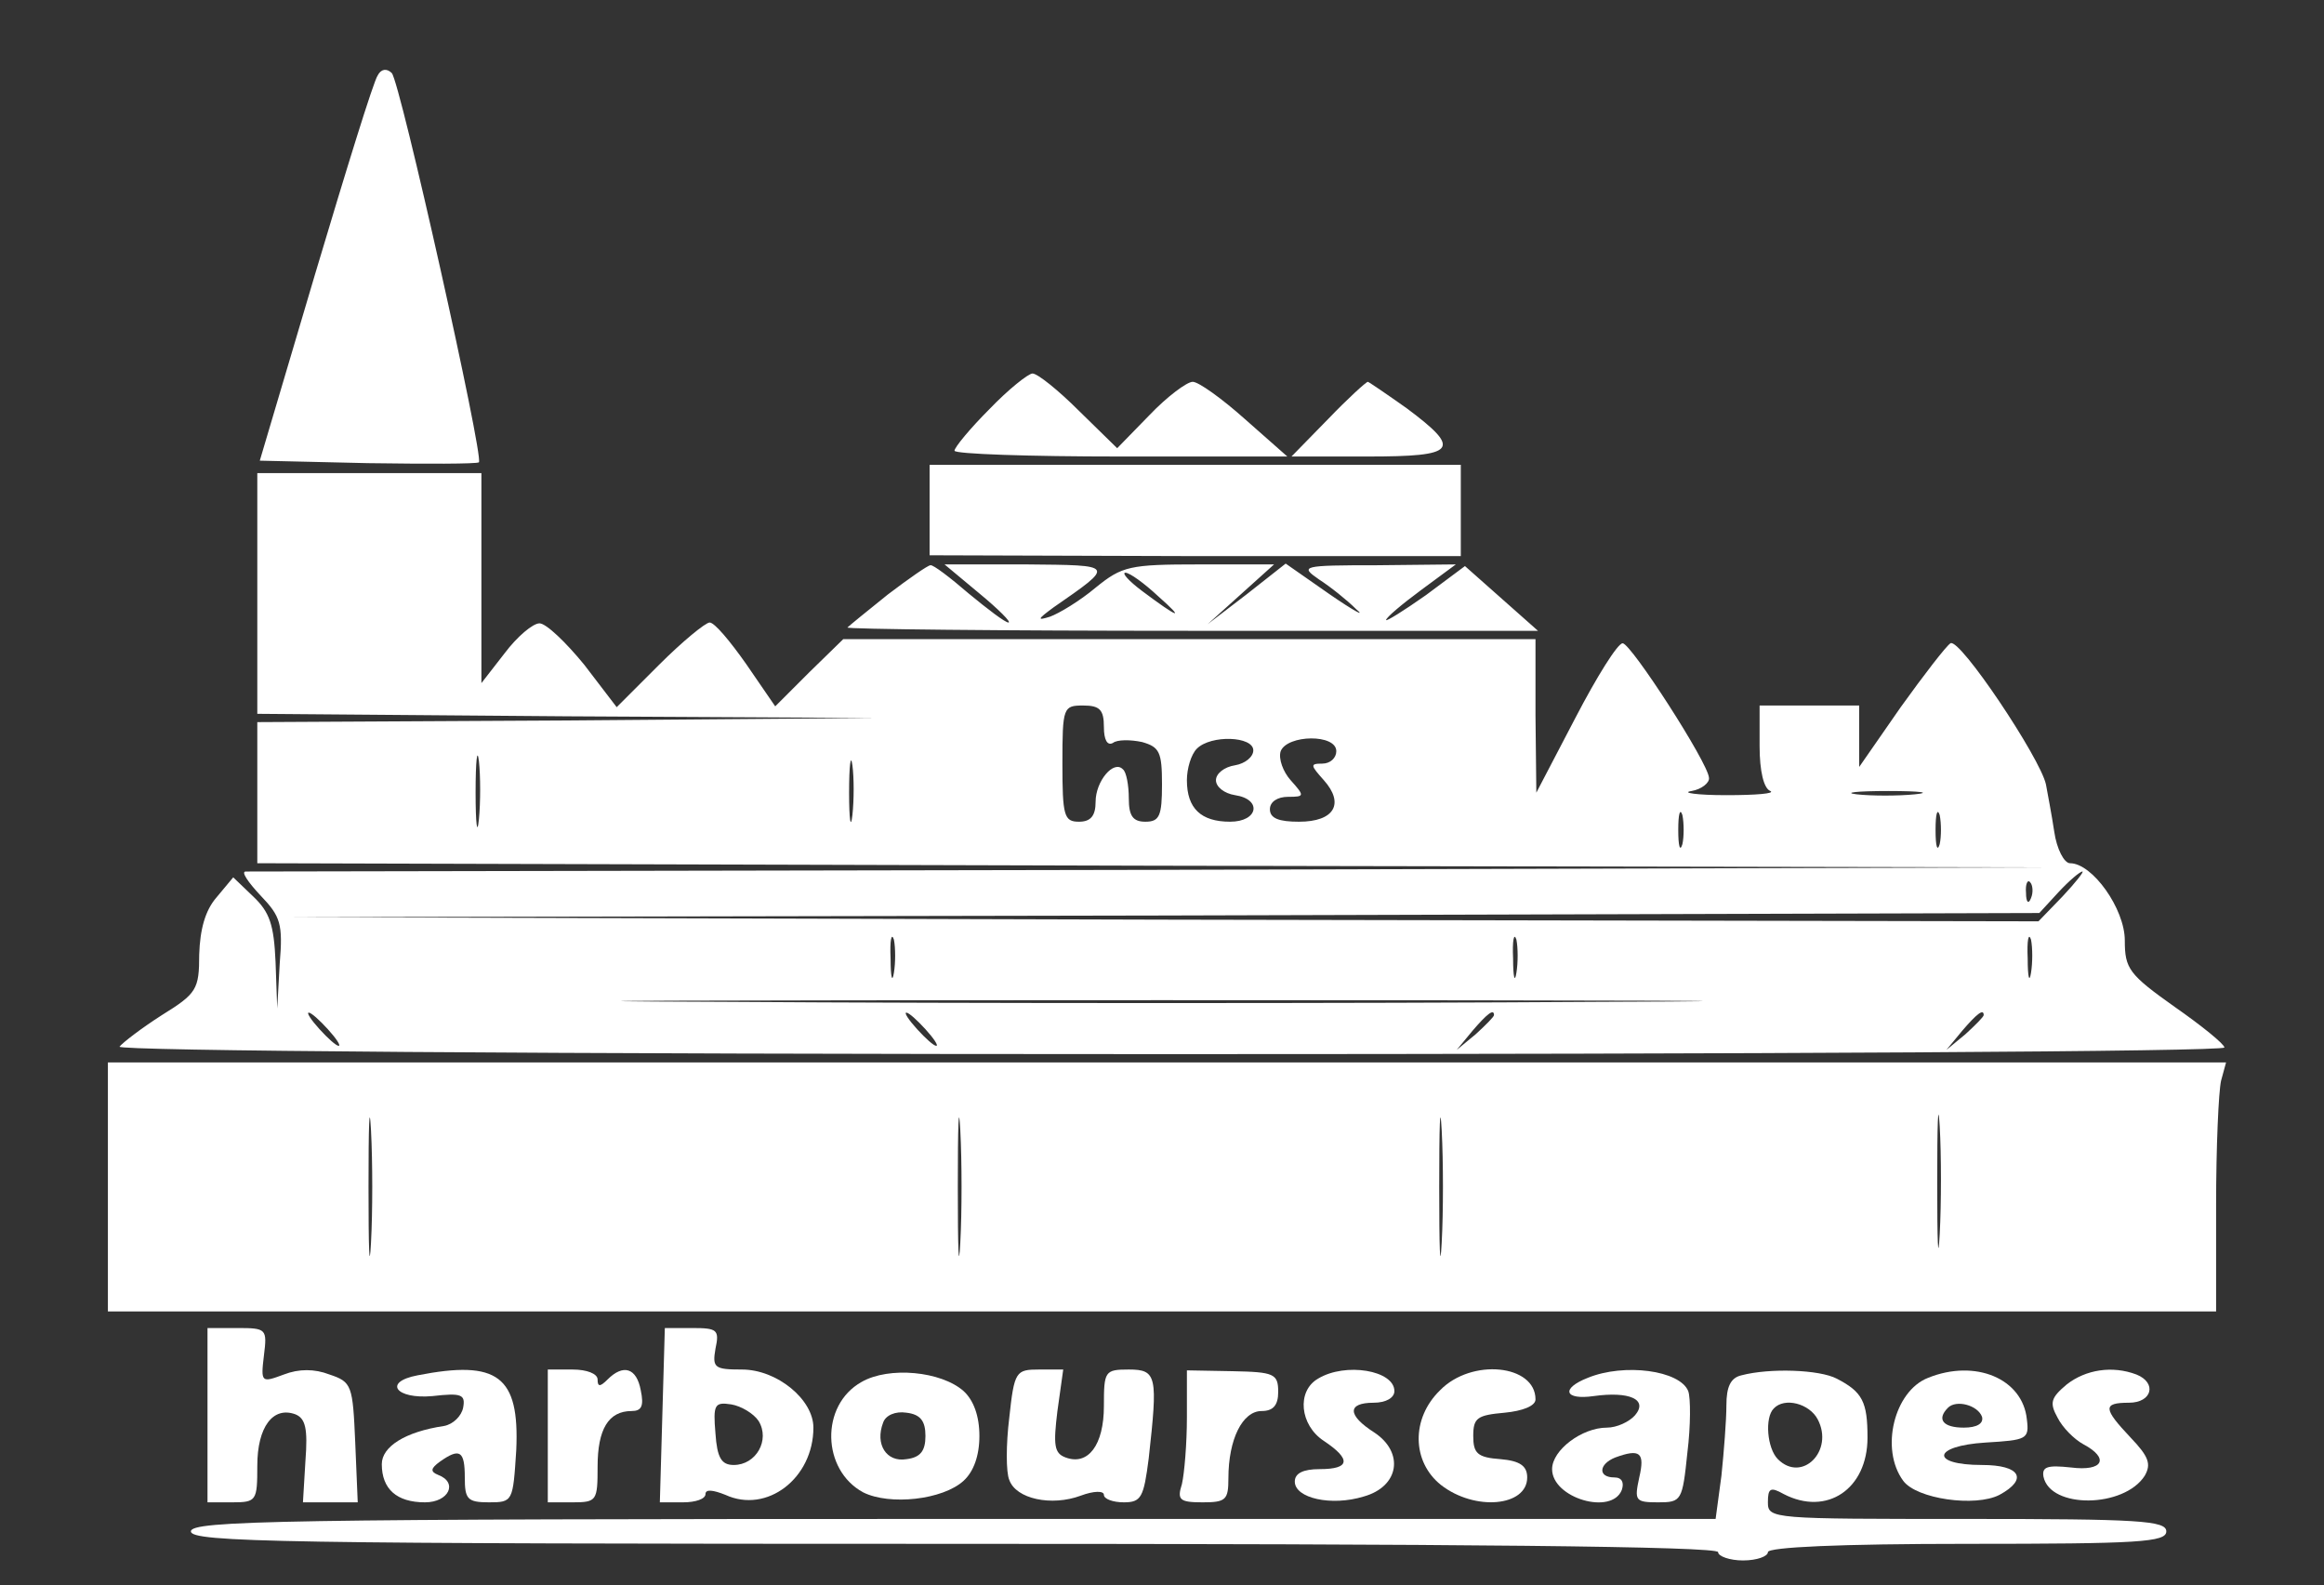
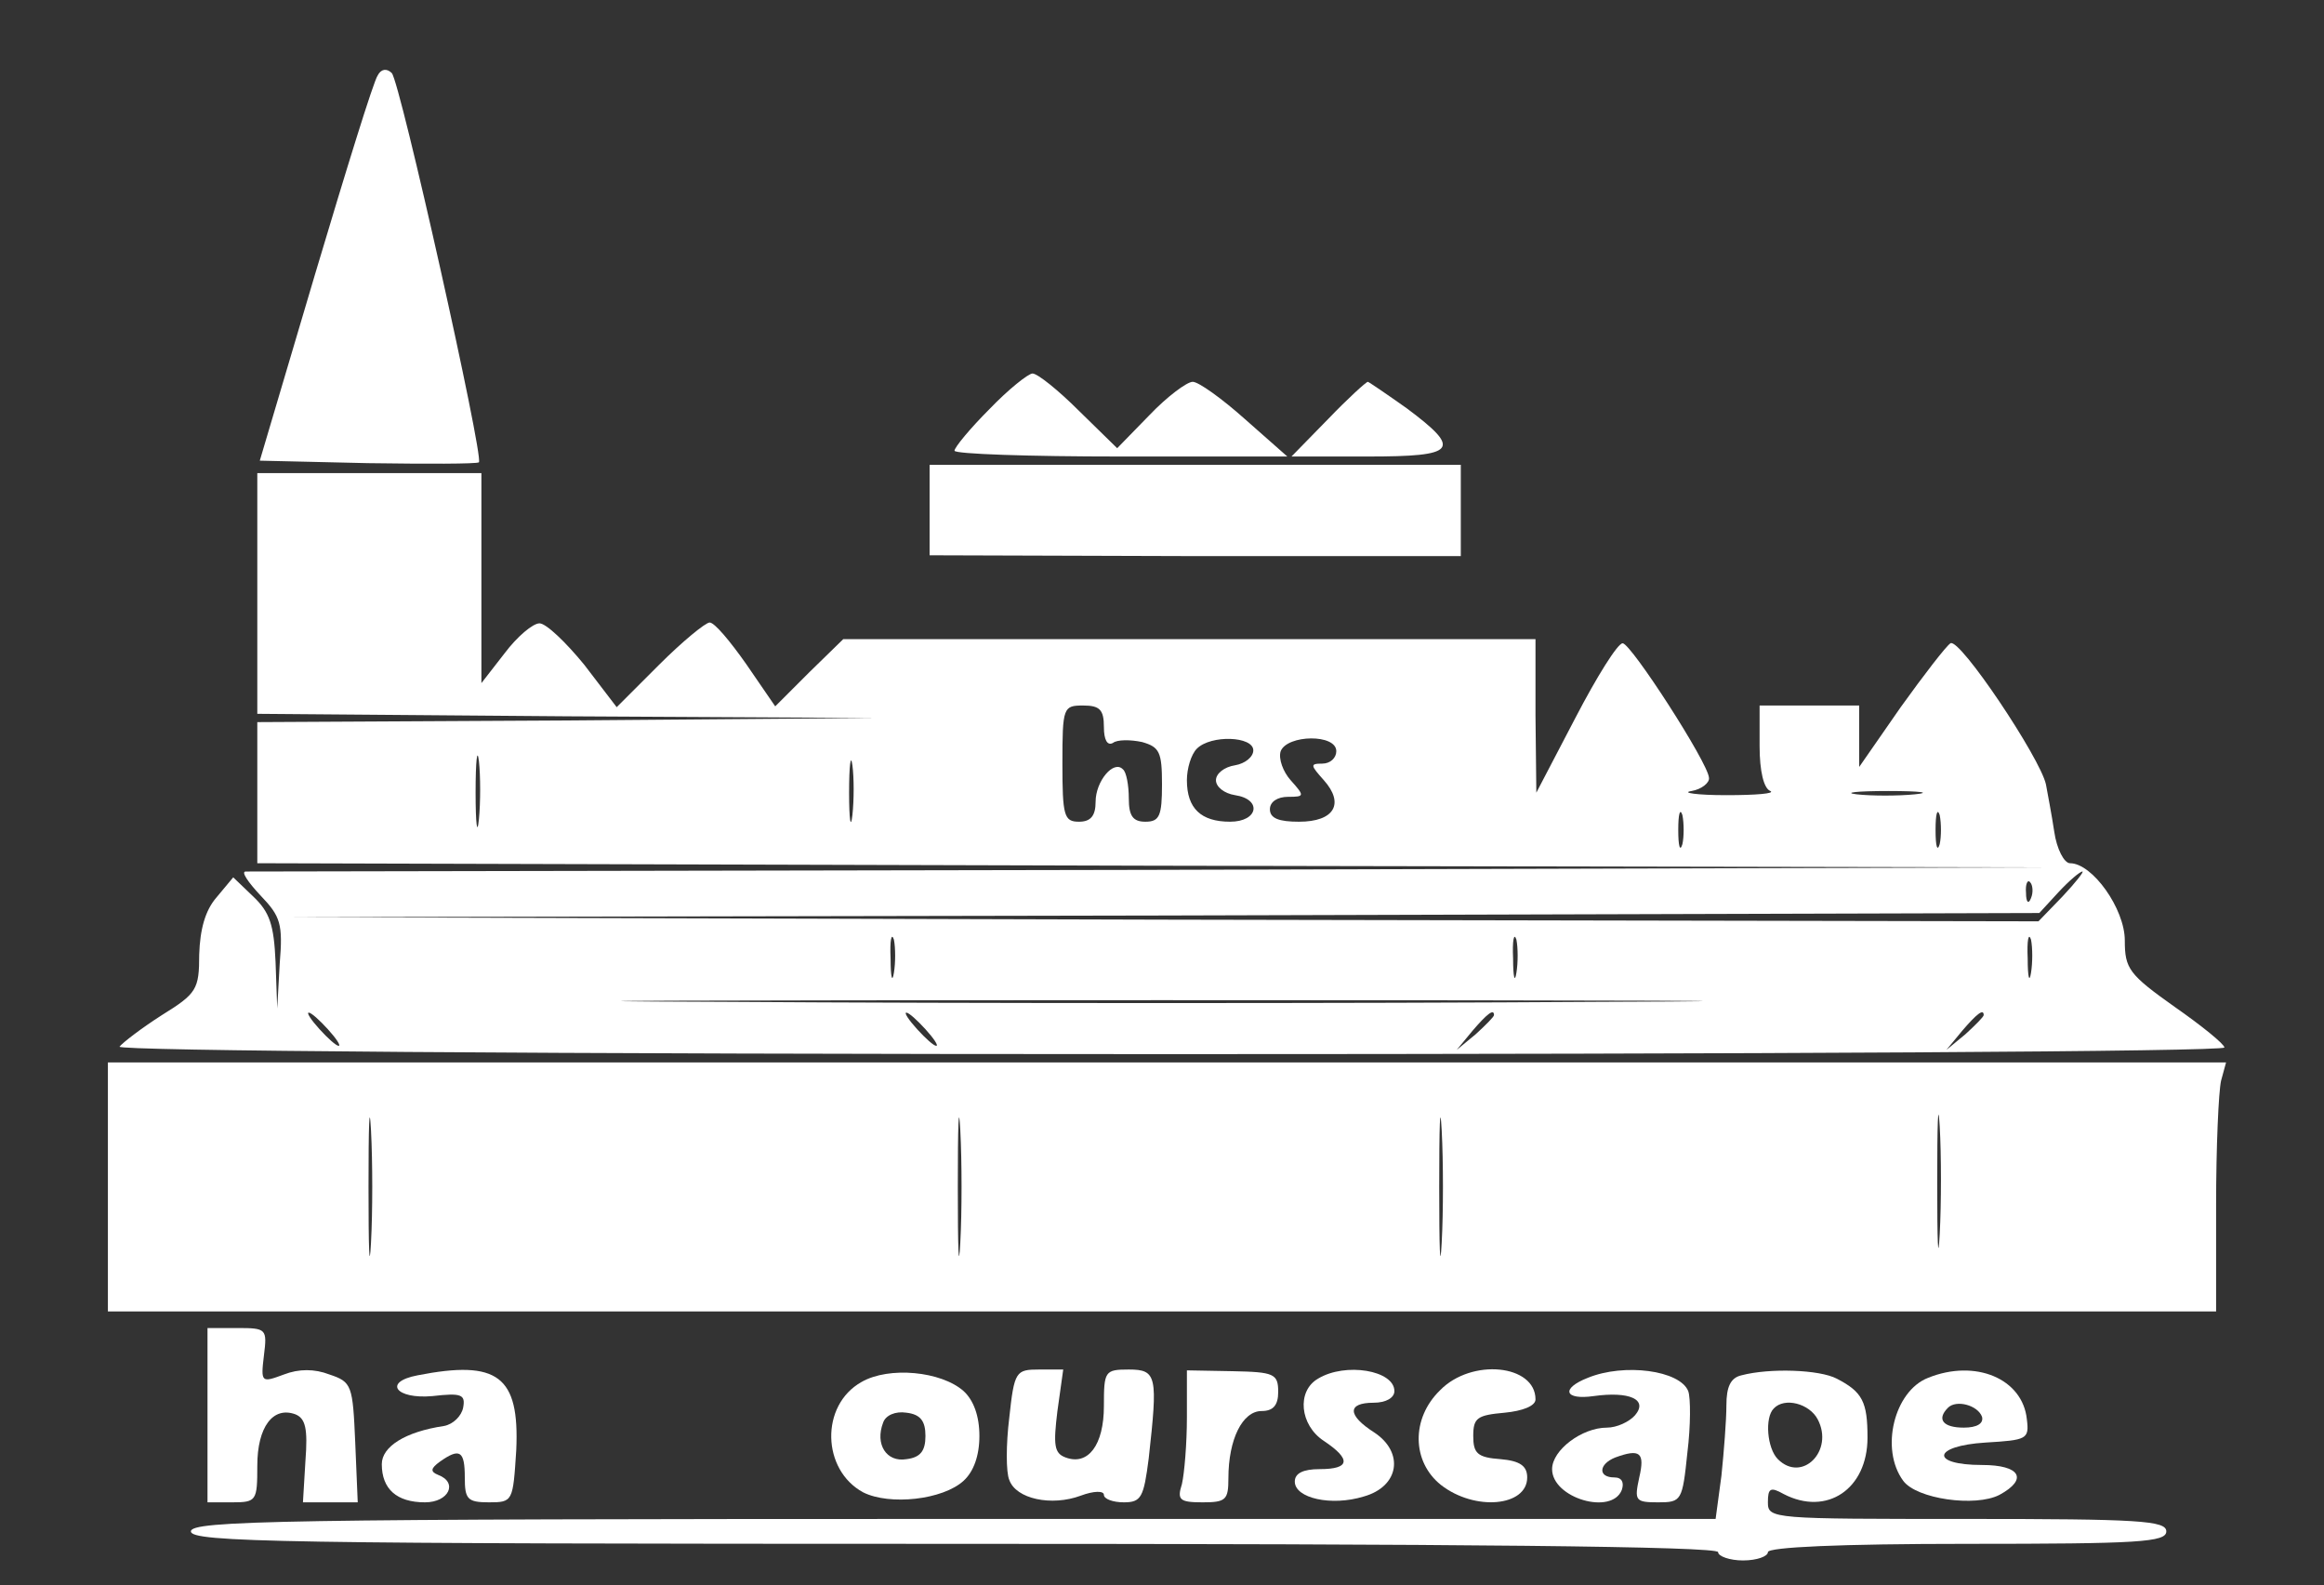
<svg xmlns="http://www.w3.org/2000/svg" xmlns:ns1="http://sodipodi.sourceforge.net/DTD/sodipodi-0.dtd" xmlns:ns2="http://www.inkscape.org/namespaces/inkscape" version="1.0" width="280pt" height="191pt" viewBox="0 0 280 191" preserveAspectRatio="xMidYMid meet" id="svg20" ns1:docname="harbourscapes.svg" ns2:version="1.4 (86a8ad7, 2024-10-11)">
  <rect x="0" y="0" width="280" height="191" fill="#333333" stroke="none" />
  <defs id="defs20" />
  <ns1:namedview id="namedview20" pagecolor="#ffffff" bordercolor="#000000" borderopacity="0.25" ns2:showpageshadow="2" ns2:pageopacity="0.0" ns2:pagecheckerboard="0" ns2:deskcolor="#d1d1d1" ns2:document-units="pt" ns2:zoom="2.2912304" ns2:cx="177.4156" ns2:cy="104.52899" ns2:window-width="2560" ns2:window-height="1369" ns2:window-x="-8" ns2:window-y="-8" ns2:window-maximized="1" ns2:current-layer="svg20" />
  <g transform="translate(0,191) scale(0.1,-0.1)" fill="#000000" stroke="none" id="g20" style="fill:#ffffff;fill-opacity:1">
    <path d="M455 1819 c-5 -7 -38 -114 -75 -238 l-67 -226 130 -3 c71 -1 131 -1 134 1 6 7 -95 459 -105 469 -6 6 -13 5 -17 -3z" id="path1" style="fill:#ffffff;fill-opacity:1" />
    <path d="M1192 1417 c-23 -23 -42 -46 -42 -50 0 -4 90 -7 200 -7 l201 0 -51 45 c-28 25 -56 45 -63 45 -7 0 -31 -18 -52 -40 l-39 -40 -46 45 c-25 25 -50 45 -56 45 -5 0 -29 -19 -52 -43z" id="path2" style="fill:#ffffff;fill-opacity:1" />
    <path d="M1600 1405 l-44 -45 92 0 c107 0 114 8 47 58 -24 17 -46 32 -47 32 -2 0 -24 -20 -48 -45z" id="path3" style="fill:#ffffff;fill-opacity:1" />
    <path d="M1120 1296 l0 -55 320 -1 320 0 0 55 0 55 -320 0 -320 0 0 -54z" id="path4" style="fill:#ffffff;fill-opacity:1" />
    <path d="M310 1195 l0 -145 373 -3 372 -2 -372 -3 -373 -2 0 -85 0 -85 1078 -3 1077 -2 -1080 -3 c-594 -1 -1084 -2 -1089 -2 -6 0 3 -13 18 -29 24 -25 27 -34 23 -82 l-3 -54 -2 56 c-2 45 -7 60 -27 79 l-24 23 -20 -24 c-14 -16 -20 -39 -21 -69 0 -42 -3 -47 -45 -73 -25 -16 -47 -33 -51 -38 -3 -5 504 -9 1265 -9 699 0 1271 3 1271 8 0 4 -27 26 -60 49 -55 39 -60 46 -60 80 0 38 -39 93 -66 93 -7 0 -16 17 -19 38 -3 20 -8 46 -10 57 -7 32 -104 177 -115 170 -5 -3 -32 -38 -60 -77 l-50 -72 0 37 0 37 -60 0 -60 0 0 -49 c0 -30 5 -51 13 -54 6 -3 -17 -5 -53 -5 -36 0 -55 3 -42 5 12 2 22 10 21 16 -1 18 -94 162 -104 162 -6 0 -31 -40 -57 -90 l-47 -90 -1 93 0 92 -417 0 -417 0 -41 -40 -41 -41 -35 51 c-19 27 -38 50 -44 50 -5 0 -33 -23 -61 -51 l-51 -51 -39 51 c-22 27 -46 50 -54 50 -8 0 -27 -16 -42 -36 l-28 -36 0 126 0 127 -135 0 -135 0 0 -145z m1020 -161 c0 -15 4 -23 11 -19 5 4 21 4 35 1 21 -6 24 -12 24 -51 0 -38 -3 -45 -20 -45 -15 0 -20 7 -20 28 0 16 -3 32 -7 35 -11 12 -33 -14 -33 -39 0 -17 -6 -24 -20 -24 -18 0 -20 7 -20 70 0 68 1 70 25 70 20 0 25 -5 25 -26z m-753 -111 c-2 -21 -4 -6 -4 32 0 39 2 55 4 38 2 -18 2 -50 0 -70z m933 83 c0 -8 -10 -16 -22 -18 -13 -2 -23 -10 -23 -18 0 -8 10 -16 23 -18 33 -5 28 -32 -6 -32 -35 0 -52 16 -52 50 0 14 5 31 12 38 17 17 68 15 68 -2z m100 -1 c0 -8 -7 -15 -17 -15 -15 0 -14 -2 2 -20 25 -28 13 -50 -30 -50 -24 0 -35 4 -35 15 0 9 9 15 22 15 20 0 20 1 3 20 -9 10 -15 26 -12 35 8 20 67 21 67 0z m-583 -77 c-2 -18 -4 -6 -4 27 0 33 2 48 4 33 2 -15 2 -42 0 -60z m1280 25 c-20 -2 -52 -2 -70 0 -17 2 0 4 38 4 39 0 53 -2 32 -4z m-280 -60 c-3 -10 -5 -2 -5 17 0 19 2 27 5 18 2 -10 2 -26 0 -35z m310 0 c-3 -10 -5 -2 -5 17 0 19 2 27 5 18 2 -10 2 -26 0 -35z m148 -63 l-29 -30 -1055 2 -1056 3 1056 2 1056 3 23 25 c13 14 26 25 29 25 2 0 -8 -13 -24 -30z m-38 -2 c-3 -8 -6 -5 -6 6 -1 11 2 17 5 13 3 -3 4 -12 1 -19z m-1370 -90 c-2 -13 -4 -5 -4 17 -1 22 1 32 4 23 2 -10 2 -28 0 -40z m750 0 c-2 -13 -4 -5 -4 17 -1 22 1 32 4 23 2 -10 2 -28 0 -40z m620 0 c-2 -13 -4 -5 -4 17 -1 22 1 32 4 23 2 -10 2 -28 0 -40z m-520 -35 c-290 -2 -764 -2 -1055 0 -290 1 -52 2 528 2 580 0 818 -1 527 -2z m-1532 -33 c10 -11 16 -20 13 -20 -3 0 -13 9 -23 20 -10 11 -16 20 -13 20 3 0 13 -9 23 -20z m720 0 c10 -11 16 -20 13 -20 -3 0 -13 9 -23 20 -10 11 -16 20 -13 20 3 0 13 -9 23 -20z m685 17 c0 -2 -10 -12 -22 -23 l-23 -19 19 23 c18 21 26 27 26 19z m590 0 c0 -2 -10 -12 -22 -23 l-23 -19 19 23 c18 21 26 27 26 19z" id="path5" style="fill:#ffffff;fill-opacity:1" />
-     <path d="M1070 1194 c-25 -20 -47 -38 -49 -40 -2 -2 184 -4 414 -4 l418 0 -44 39 -44 39 -47 -35 c-27 -19 -48 -32 -48 -30 0 3 19 19 42 36 l42 31 -95 -1 c-91 0 -93 -1 -70 -17 14 -9 34 -25 45 -36 12 -10 -3 -2 -32 18 l-53 37 -47 -37 -47 -36 40 36 40 36 -90 0 c-84 0 -93 -2 -125 -28 -19 -16 -44 -31 -55 -35 -16 -5 -15 -3 4 11 75 52 75 51 -32 52 l-99 0 42 -35 c23 -19 39 -35 35 -35 -4 0 -25 16 -48 35 -22 19 -43 35 -46 34 -3 0 -26 -16 -51 -35z m325 -2 c34 -30 25 -27 -19 6 -16 12 -25 22 -20 22 5 0 23 -13 39 -28z" id="path6" style="fill:#ffffff;fill-opacity:1" />
    <path d="M130 480 l0 -150 1270 0 1270 0 0 128 c0 70 3 137 6 150 l6 22 -1276 0 -1276 0 0 -150z m317 -67 c-2 -38 -3 -7 -3 67 0 74 1 105 3 68 2 -38 2 -98 0 -135z m710 0 c-2 -38 -3 -7 -3 67 0 74 1 105 3 68 2 -38 2 -98 0 -135z m580 0 c-2 -38 -3 -7 -3 67 0 74 1 105 3 68 2 -38 2 -98 0 -135z m600 10 c-2 -37 -3 -10 -3 62 0 72 1 102 3 68 2 -34 2 -93 0 -130z" id="path7" style="fill:#ffffff;fill-opacity:1" />
    <path d="M250 205 l0 -105 30 0 c29 0 30 2 30 44 0 47 19 72 46 62 12 -5 15 -17 12 -56 l-3 -50 33 0 33 0 -3 72 c-3 69 -4 73 -31 82 -18 7 -37 7 -55 0 -27 -10 -28 -10 -24 23 4 32 3 33 -32 33 l-36 0 0 -105z" id="path8" style="fill:#ffffff;fill-opacity:1" />
-     <path d="M798 205 l-3 -105 28 0 c15 0 27 4 27 10 0 6 9 5 24 -1 50 -23 106 20 106 81 0 34 -44 70 -86 70 -33 0 -36 2 -32 25 5 23 2 25 -28 25 l-33 0 -3 -105z m116 -7 c14 -23 -3 -53 -30 -53 -15 0 -20 9 -22 38 -3 35 -1 38 19 35 12 -2 27 -11 33 -20z" id="path9" style="fill:#ffffff;fill-opacity:1" />
    <path d="M503 253 c-42 -8 -26 -29 18 -25 35 4 40 2 37 -14 -2 -10 -12 -20 -23 -22 -47 -7 -75 -25 -75 -46 0 -30 18 -46 52 -46 29 0 40 24 16 33 -10 4 -9 8 2 16 24 17 30 13 30 -19 0 -26 3 -30 29 -30 29 0 29 1 33 63 4 89 -22 109 -119 90z" id="path10" style="fill:#ffffff;fill-opacity:1" />
-     <path d="M660 180 l0 -80 30 0 c29 0 30 2 30 43 0 45 13 67 41 67 12 0 15 6 11 25 -5 27 -21 32 -40 13 -9 -9 -12 -9 -12 0 0 7 -13 12 -30 12 l-30 0 0 -80z" id="path11" style="fill:#ffffff;fill-opacity:1" />
    <path d="M1038 245 c-50 -28 -48 -106 2 -133 32 -16 96 -9 121 14 12 11 19 30 19 54 0 24 -7 43 -19 54 -27 24 -90 30 -123 11z m77 -65 c0 -18 -6 -26 -23 -28 -24 -4 -38 18 -28 44 3 9 15 14 28 12 17 -2 23 -10 23 -28z" id="path12" style="fill:#ffffff;fill-opacity:1" />
    <path d="M1216 202 c-4 -32 -4 -66 0 -75 8 -23 51 -32 86 -19 16 6 28 6 28 1 0 -5 11 -9 24 -9 21 0 24 6 30 53 11 99 10 107 -24 107 -29 0 -30 -2 -30 -44 0 -47 -19 -72 -46 -62 -14 5 -15 15 -10 56 l7 50 -29 0 c-28 0 -30 -2 -36 -58z" id="path13" style="fill:#ffffff;fill-opacity:1" />
    <path d="M1430 202 c0 -31 -3 -67 -6 -80 -6 -19 -3 -22 25 -22 28 0 31 3 31 29 0 47 17 81 40 81 14 0 20 7 20 23 0 22 -5 24 -55 25 l-55 1 0 -57z" id="path14" style="fill:#ffffff;fill-opacity:1" />
    <path d="M1588 249 c-26 -15 -22 -56 7 -75 33 -22 32 -34 -5 -34 -20 0 -30 -5 -30 -15 0 -20 44 -30 83 -18 43 12 49 53 13 77 -33 21 -33 36 -1 36 15 0 25 6 25 14 0 25 -59 35 -92 15z" id="path15" style="fill:#ffffff;fill-opacity:1" />
    <path d="M1735 235 c-35 -34 -34 -86 1 -114 41 -32 104 -26 104 9 0 14 -9 20 -32 22 -28 2 -33 7 -33 28 0 22 5 25 38 28 21 2 37 8 37 16 0 42 -77 50 -115 11z" id="path16" style="fill:#ffffff;fill-opacity:1" />
    <path d="M1913 250 c-33 -13 -28 -27 7 -22 43 6 66 -4 50 -23 -7 -8 -22 -15 -34 -15 -30 0 -66 -27 -66 -50 0 -35 72 -56 84 -25 3 9 0 15 -9 15 -20 0 -19 16 1 24 30 11 36 6 29 -24 -6 -28 -5 -30 23 -30 28 0 29 2 35 60 4 32 4 66 1 74 -10 25 -77 34 -121 16z" id="path17" style="fill:#ffffff;fill-opacity:1" />
    <path d="M2098 253 c-13 -3 -18 -14 -18 -36 0 -18 -3 -56 -6 -85 l-7 -52 -918 0 c-810 0 -919 -2 -919 -15 0 -13 109 -15 920 -15 607 0 920 -3 920 -10 0 -5 14 -10 30 -10 17 0 30 5 30 10 0 6 87 10 240 10 207 0 240 2 240 15 0 13 -33 15 -240 15 -235 0 -240 0 -240 20 0 17 3 19 19 10 52 -27 101 6 101 68 0 43 -6 55 -37 71 -21 11 -81 13 -115 4z m92 -53 c20 -38 -19 -77 -48 -48 -13 13 -16 50 -5 61 13 14 43 6 53 -13z" id="path18" style="fill:#ffffff;fill-opacity:1" />
    <path d="M2323 250 c-41 -16 -58 -86 -30 -124 16 -22 87 -32 116 -17 35 19 25 36 -21 36 -63 0 -60 23 4 27 50 3 53 4 50 28 -5 49 -62 73 -119 50z m65 -47 c2 -8 -6 -13 -22 -13 -25 0 -33 10 -19 24 10 10 36 3 41 -11z" id="path19" style="fill:#ffffff;fill-opacity:1" />
-     <path d="M2490 242 c-19 -16 -21 -22 -11 -40 6 -12 20 -26 31 -32 32 -17 24 -33 -15 -28 -28 3 -35 1 -33 -11 8 -39 97 -38 122 1 8 14 5 23 -17 46 -33 35 -34 42 -2 42 28 0 34 24 9 34 -29 11 -61 6 -84 -12z" id="path20" style="fill:#ffffff;fill-opacity:1" />
  </g>
</svg>